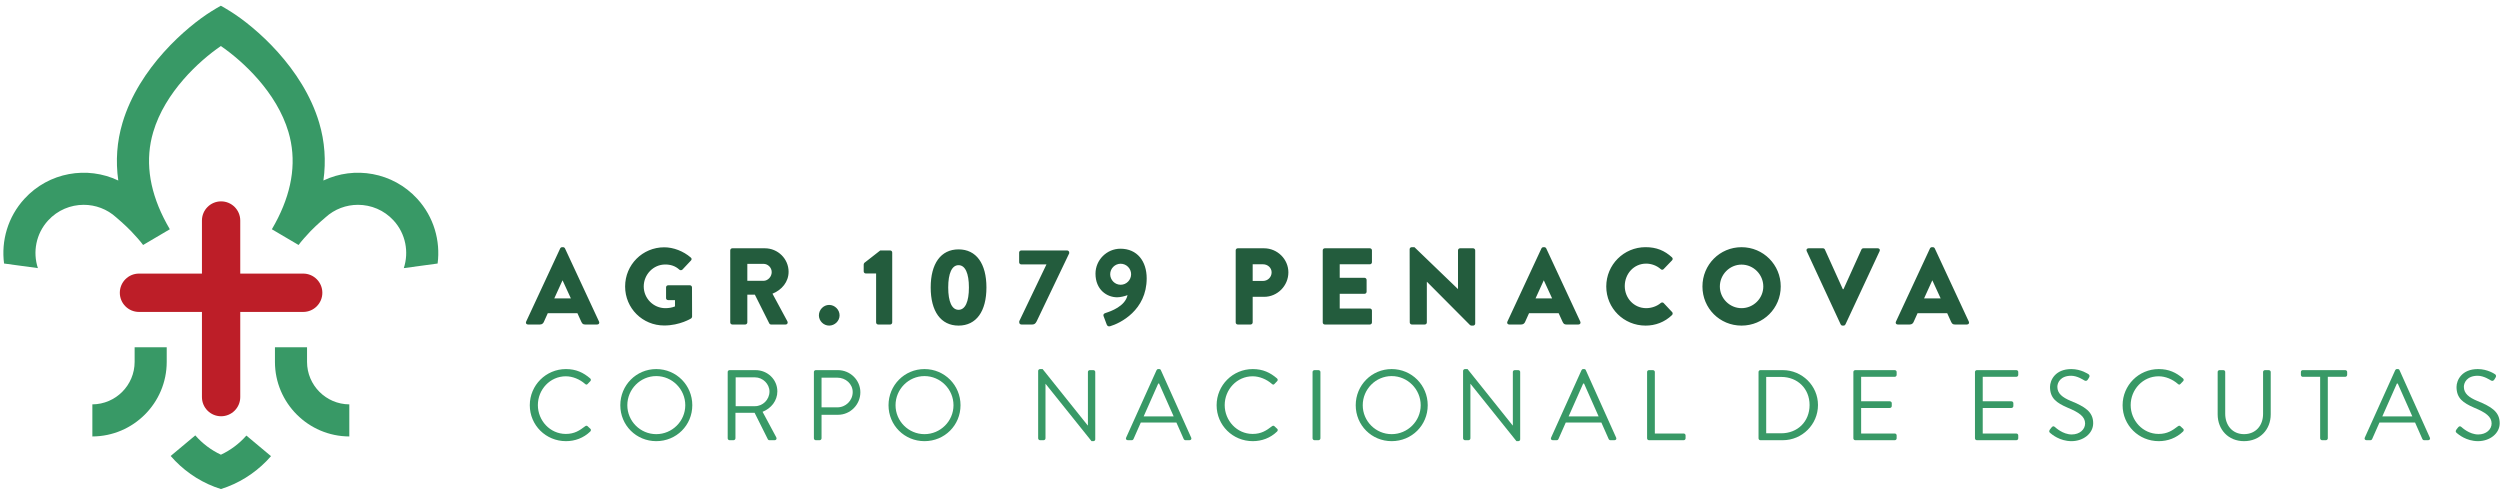
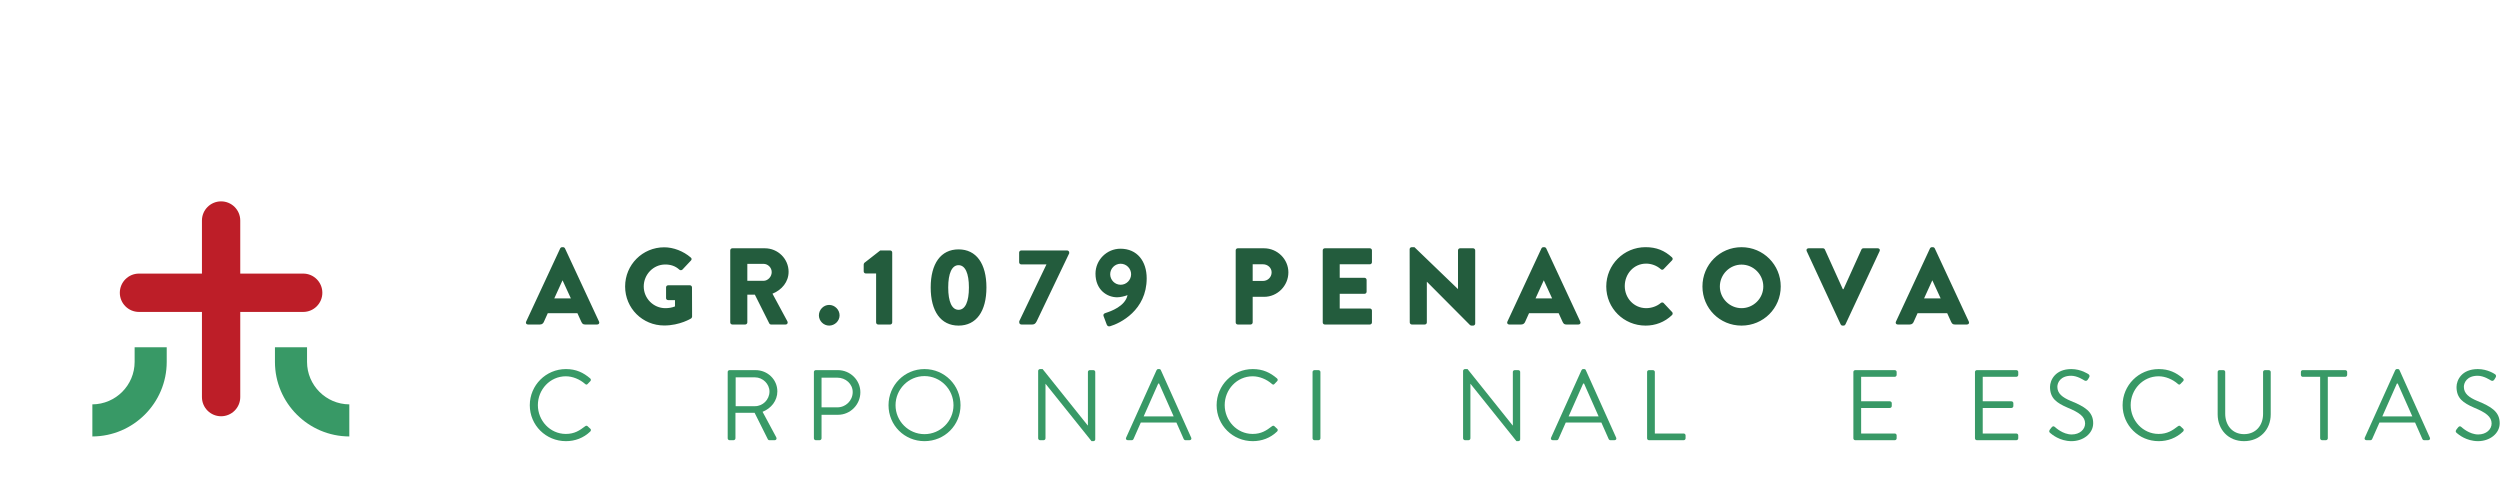
<svg xmlns="http://www.w3.org/2000/svg" width="391" height="77" viewBox="0 0 391 77" fill="none">
  <path d="M34.578 31.494C32.922 31.494 31.584 32.837 31.584 34.487V42.79H21.734C20.079 42.79 18.74 44.134 18.74 45.789C18.74 47.443 20.079 48.786 21.734 48.786H31.584V62.108C31.584 63.758 32.922 65.102 34.578 65.102C36.233 65.102 37.576 63.758 37.576 62.108V48.786H47.422C49.076 48.786 50.415 47.443 50.415 45.789C50.415 44.134 49.076 42.79 47.422 42.79H37.576V34.487C37.576 32.837 36.233 31.494 34.578 31.494Z" fill="#BD1E28" />
-   <path d="M65.254 31.086C61.434 26.92 55.434 25.922 50.581 28.233C51.01 25.173 50.797 22.151 49.92 19.199C47.359 10.583 39.887 4.189 36.037 1.782C35.438 1.407 34.931 1.112 34.54 0.896C34.15 1.112 33.642 1.407 33.044 1.782C29.194 4.189 21.721 10.583 19.16 19.199C18.279 22.151 18.066 25.173 18.499 28.233C13.647 25.922 7.647 26.92 3.826 31.086C1.219 33.926 0.171 37.66 0.636 41.215L5.925 41.934C5.103 39.427 5.618 36.558 7.526 34.479C9.015 32.857 11.049 32.034 13.094 32.034C14.915 32.034 16.744 32.687 18.192 34.013C18.192 34.013 19.53 35.14 20.507 36.155C21.043 36.703 22.088 37.884 22.382 38.317L26.561 35.856C26.208 35.256 25.887 34.663 25.593 34.072C23.259 29.402 22.707 24.9 23.963 20.654C25.805 14.421 31.114 9.549 34.54 7.199C37.967 9.549 43.276 14.421 45.117 20.654C46.369 24.9 45.817 29.402 43.488 34.072C43.193 34.663 42.872 35.256 42.519 35.856L46.698 38.317C46.989 37.884 48.037 36.703 48.569 36.155C49.551 35.14 50.889 34.013 50.889 34.013C52.336 32.687 54.165 32.034 55.986 32.034C58.032 32.034 60.065 32.857 61.554 34.479C63.462 36.558 63.973 39.427 63.155 41.934L68.444 41.215C68.905 37.66 67.858 33.926 65.254 31.086Z" fill="#389966" />
  <path d="M21.056 54.308V56.599C21.056 60.25 18.096 63.223 14.445 63.243V68.262C20.86 68.24 26.075 63.019 26.075 56.599V54.308H21.056Z" fill="#389966" />
  <path d="M48.021 54.308V56.599C48.021 60.25 50.985 63.223 54.632 63.243V68.262C48.217 68.24 43.002 63.019 43.002 56.599V54.308H48.021Z" fill="#389966" />
-   <path d="M38.535 68.124C37.433 69.376 36.077 70.399 34.552 71.114C33.013 70.395 31.649 69.359 30.543 68.096L26.693 71.314C26.922 71.575 27.155 71.833 27.4 72.083C29.359 74.092 31.808 75.63 34.552 76.487C37.296 75.63 39.741 74.092 41.703 72.083C41.936 71.841 42.165 71.597 42.385 71.342L38.535 68.124Z" fill="#389966" />
  <path d="M82.859 63.376C82.859 66.519 85.387 68.997 88.514 68.997C89.911 68.997 91.258 68.515 92.322 67.484C92.439 67.368 92.455 67.152 92.339 67.069L91.873 66.636C91.774 66.569 91.657 66.552 91.491 66.685C90.659 67.318 89.861 67.867 88.496 67.867C86.019 67.867 84.123 65.771 84.123 63.359C84.123 60.931 86.019 58.852 88.496 58.852C89.561 58.852 90.675 59.319 91.491 60.033C91.657 60.183 91.774 60.2 91.907 60.05L92.322 59.618C92.455 59.501 92.439 59.301 92.306 59.185C91.242 58.27 90.093 57.722 88.514 57.722C85.387 57.722 82.859 60.25 82.859 63.376Z" fill="#389966" />
-   <path d="M97.016 63.376C97.016 66.519 99.511 68.997 102.638 68.997C105.781 68.997 108.275 66.519 108.275 63.376C108.275 60.25 105.781 57.722 102.638 57.722C99.511 57.722 97.016 60.25 97.016 63.376ZM98.114 63.376C98.114 60.881 100.143 58.819 102.638 58.819C105.132 58.819 107.178 60.881 107.178 63.376C107.178 65.871 105.132 67.9 102.638 67.9C100.143 67.9 98.114 65.871 98.114 63.376Z" fill="#389966" />
  <path d="M113.811 68.548C113.811 68.715 113.944 68.848 114.11 68.848H114.725C114.875 68.848 115.024 68.715 115.024 68.548V64.557H118.018L120.097 68.715C120.13 68.765 120.197 68.848 120.346 68.848H121.144C121.41 68.848 121.528 68.598 121.41 68.399L119.266 64.407C120.629 63.858 121.578 62.661 121.578 61.214C121.578 59.352 120.047 57.888 118.167 57.888H114.11C113.944 57.888 113.811 58.021 113.811 58.17V68.548ZM115.058 63.526V59.018H118.084C119.299 59.018 120.346 60.05 120.346 61.23C120.346 62.512 119.299 63.526 118.084 63.526H115.058Z" fill="#389966" />
  <path d="M127.293 68.548C127.293 68.715 127.426 68.848 127.592 68.848H128.19C128.34 68.848 128.49 68.715 128.49 68.548V64.873H131.067C132.98 64.873 134.561 63.293 134.561 61.347C134.561 59.452 132.98 57.888 131.051 57.888H127.592C127.426 57.888 127.293 58.021 127.293 58.17V68.548ZM128.49 63.709V59.068H130.968C132.266 59.068 133.363 60.05 133.363 61.314C133.363 62.661 132.266 63.709 130.968 63.709H128.49Z" fill="#389966" />
  <path d="M138.965 63.376C138.965 66.519 141.46 68.997 144.587 68.997C147.73 68.997 150.225 66.519 150.225 63.376C150.225 60.25 147.73 57.722 144.587 57.722C141.46 57.722 138.965 60.25 138.965 63.376ZM140.063 63.376C140.063 60.881 142.092 58.819 144.587 58.819C147.081 58.819 149.127 60.881 149.127 63.376C149.127 65.871 147.081 67.9 144.587 67.9C142.092 67.9 140.063 65.871 140.063 63.376Z" fill="#389966" />
  <path d="M162.367 68.548C162.367 68.715 162.516 68.848 162.666 68.848H163.216C163.382 68.848 163.515 68.715 163.515 68.548V60.033H163.532L170.716 68.997H170.999C171.165 68.997 171.298 68.881 171.298 68.715V58.17C171.298 58.021 171.165 57.888 170.999 57.888H170.45C170.283 57.888 170.15 58.021 170.15 58.17V66.536C170.134 66.536 170.134 66.536 170.117 66.536L163.065 57.722H162.666C162.516 57.722 162.367 57.855 162.367 58.004V68.548Z" fill="#389966" />
  <path d="M176.392 68.848H177.007C177.156 68.848 177.24 68.748 177.273 68.681L178.42 66.087H183.991L185.139 68.681C185.173 68.748 185.272 68.848 185.405 68.848H186.037C186.27 68.848 186.403 68.648 186.303 68.449L181.564 57.904C181.531 57.805 181.448 57.722 181.297 57.722H181.147C181.014 57.722 180.931 57.805 180.881 57.904L176.125 68.449C176.025 68.648 176.158 68.848 176.392 68.848ZM178.87 65.123L181.147 59.984H181.28C182.046 61.697 182.794 63.409 183.559 65.123H178.87Z" fill="#389966" />
  <path d="M190.279 63.376C190.279 66.519 192.806 68.997 195.933 68.997C197.33 68.997 198.678 68.515 199.742 67.484C199.859 67.368 199.875 67.152 199.759 67.069L199.293 66.636C199.193 66.569 199.077 66.552 198.911 66.685C198.079 67.318 197.281 67.867 195.916 67.867C193.438 67.867 191.543 65.771 191.543 63.359C191.543 60.931 193.438 58.852 195.916 58.852C196.981 58.852 198.095 59.319 198.911 60.033C199.077 60.183 199.193 60.2 199.327 60.05L199.742 59.618C199.875 59.501 199.859 59.301 199.725 59.185C198.66 58.27 197.513 57.722 195.933 57.722C192.806 57.722 190.279 60.25 190.279 63.376Z" fill="#389966" />
  <path d="M205.283 68.548C205.283 68.715 205.433 68.848 205.582 68.848H206.215C206.365 68.848 206.514 68.715 206.514 68.548V58.17C206.514 58.021 206.365 57.888 206.215 57.888H205.582C205.433 57.888 205.283 58.021 205.283 58.17V68.548Z" fill="#389966" />
-   <path d="M212.035 63.376C212.035 66.519 214.53 68.997 217.656 68.997C220.8 68.997 223.295 66.519 223.295 63.376C223.295 60.25 220.8 57.722 217.656 57.722C214.53 57.722 212.035 60.25 212.035 63.376ZM213.133 63.376C213.133 60.881 215.161 58.819 217.656 58.819C220.151 58.819 222.197 60.881 222.197 63.376C222.197 65.871 220.151 67.9 217.656 67.9C215.161 67.9 213.133 65.871 213.133 63.376Z" fill="#389966" />
  <path d="M228.824 68.548C228.824 68.715 228.974 68.848 229.124 68.848H229.673C229.839 68.848 229.972 68.715 229.972 68.548V60.033H229.989L237.174 68.997H237.457C237.623 68.997 237.756 68.881 237.756 68.715V58.17C237.756 58.021 237.623 57.888 237.457 57.888H236.907C236.741 57.888 236.608 58.021 236.608 58.17V66.536C236.591 66.536 236.591 66.536 236.575 66.536L229.524 57.722H229.124C228.974 57.722 228.824 57.855 228.824 58.004V68.548Z" fill="#389966" />
  <path d="M242.854 68.848H243.47C243.62 68.848 243.703 68.748 243.736 68.681L244.883 66.087H250.455L251.603 68.681C251.636 68.748 251.736 68.848 251.869 68.848H252.501C252.733 68.848 252.866 68.648 252.767 68.449L248.026 57.904C247.993 57.805 247.91 57.722 247.76 57.722H247.611C247.478 57.722 247.395 57.805 247.345 57.904L242.588 68.449C242.488 68.648 242.621 68.848 242.854 68.848ZM245.332 65.123L247.611 59.984H247.744C248.51 61.697 249.258 63.409 250.022 65.123H245.332Z" fill="#389966" />
  <path d="M257.604 68.548C257.604 68.715 257.735 68.848 257.903 68.848H263.324C263.491 68.848 263.624 68.715 263.624 68.548V68.1C263.624 67.933 263.491 67.8 263.324 67.8H258.817V58.17C258.817 58.021 258.668 57.888 258.518 57.888H257.903C257.735 57.888 257.604 58.021 257.604 58.17V68.548Z" fill="#389966" />
-   <path d="M275.035 68.548C275.035 68.715 275.168 68.848 275.318 68.848H278.828C281.855 68.848 284.333 66.386 284.333 63.343C284.333 60.333 281.855 57.888 278.828 57.888H275.318C275.168 57.888 275.035 58.021 275.035 58.17V68.548ZM276.233 67.767V58.952H278.579C281.14 58.952 283.018 60.782 283.018 63.343C283.018 65.937 281.14 67.767 278.579 67.767H276.233Z" fill="#389966" />
  <path d="M289.867 68.548C289.867 68.715 290 68.848 290.166 68.848H296.337C296.503 68.848 296.636 68.715 296.636 68.548V68.1C296.636 67.933 296.503 67.8 296.337 67.8H291.082V63.808H295.571C295.721 63.808 295.872 63.675 295.872 63.509V63.044C295.872 62.894 295.721 62.761 295.571 62.761H291.082V58.935H296.337C296.503 58.935 296.636 58.786 296.636 58.636V58.17C296.636 58.021 296.503 57.888 296.337 57.888H290.166C290 57.888 289.867 58.021 289.867 58.17V68.548Z" fill="#389966" />
  <path d="M308.885 68.548C308.885 68.715 309.018 68.848 309.184 68.848H315.354C315.521 68.848 315.654 68.715 315.654 68.548V68.1C315.654 67.933 315.521 67.8 315.354 67.8H310.099V63.808H314.59C314.739 63.808 314.889 63.675 314.889 63.509V63.044C314.889 62.894 314.739 62.761 314.59 62.761H310.099V58.935H315.354C315.521 58.935 315.654 58.786 315.654 58.636V58.17C315.654 58.021 315.521 57.888 315.354 57.888H309.184C309.018 57.888 308.885 58.021 308.885 58.17V68.548Z" fill="#389966" />
  <path d="M320.672 67.734C320.889 67.917 322.135 68.997 323.982 68.997C325.812 68.997 327.374 67.817 327.374 66.187C327.374 64.374 326.011 63.576 323.882 62.711C322.569 62.162 321.77 61.546 321.77 60.499C321.77 59.834 322.268 58.769 323.932 58.769C324.897 58.769 325.878 59.435 325.994 59.501C326.244 59.634 326.393 59.568 326.543 59.352C326.593 59.252 326.659 59.151 326.726 59.052C326.909 58.752 326.726 58.569 326.626 58.52C326.626 58.52 325.496 57.722 323.949 57.722C321.454 57.722 320.623 59.452 320.623 60.516C320.623 62.295 321.653 63.01 323.367 63.758C325.18 64.508 326.111 65.156 326.111 66.237C326.111 67.152 325.28 67.95 324.015 67.95C322.619 67.95 321.47 66.853 321.371 66.769C321.155 66.569 320.972 66.702 320.822 66.903C320.739 67.001 320.656 67.102 320.589 67.202C320.39 67.501 320.556 67.634 320.672 67.734Z" fill="#389966" />
  <path d="M331.975 63.376C331.975 66.519 334.503 68.997 337.629 68.997C339.026 68.997 340.373 68.515 341.437 67.484C341.554 67.368 341.57 67.152 341.454 67.069L340.988 66.636C340.889 66.569 340.772 66.552 340.606 66.685C339.775 67.318 338.976 67.867 337.612 67.867C335.134 67.867 333.238 65.771 333.238 63.359C333.238 60.931 335.134 58.852 337.612 58.852C338.676 58.852 339.791 59.319 340.606 60.033C340.772 60.183 340.889 60.2 341.022 60.05L341.437 59.618C341.57 59.501 341.554 59.301 341.421 59.185C340.357 58.27 339.208 57.722 337.629 57.722C334.503 57.722 331.975 60.25 331.975 63.376Z" fill="#389966" />
-   <path d="M346.842 64.807C346.842 67.185 348.505 68.997 350.966 68.997C353.444 68.997 355.141 67.185 355.141 64.807V58.17C355.141 58.021 354.992 57.888 354.842 57.888H354.243C354.077 57.888 353.944 58.021 353.944 58.17V64.74C353.944 66.536 352.813 67.9 350.966 67.9C349.138 67.9 348.023 66.503 348.023 64.707V58.17C348.023 58.021 347.906 57.888 347.723 57.888H347.142C346.975 57.888 346.842 58.021 346.842 58.17V64.807Z" fill="#389966" />
+   <path d="M346.842 64.807C346.842 67.185 348.505 68.997 350.966 68.997C353.444 68.997 355.141 67.185 355.141 64.807V58.17C355.141 58.021 354.992 57.888 354.842 57.888H354.243C354.077 57.888 353.944 58.021 353.944 58.17V64.74C353.944 66.536 352.813 67.9 350.966 67.9C349.138 67.9 348.023 66.503 348.023 64.707V58.17C348.023 58.021 347.906 57.888 347.723 57.888H347.142C346.975 57.888 346.842 58.021 346.842 58.17Z" fill="#389966" />
  <path d="M362.871 68.548C362.871 68.715 363.022 68.848 363.171 68.848H363.77C363.919 68.848 364.069 68.715 364.069 68.548V58.935H366.796C366.963 58.935 367.096 58.786 367.096 58.636V58.17C367.096 58.021 366.963 57.888 366.796 57.888H360.143C359.977 57.888 359.861 58.021 359.861 58.17V58.636C359.861 58.786 359.977 58.935 360.143 58.935H362.871V68.548Z" fill="#389966" />
  <path d="M370.118 68.848H370.733C370.882 68.848 370.965 68.748 370.999 68.681L372.147 66.087H377.718L378.866 68.681C378.9 68.748 378.999 68.848 379.132 68.848H379.764C379.997 68.848 380.13 68.648 380.03 68.449L375.29 57.904C375.257 57.805 375.174 57.722 375.024 57.722H374.874C374.741 57.722 374.658 57.805 374.608 57.904L369.852 68.449C369.752 68.648 369.885 68.848 370.118 68.848ZM372.596 65.123L374.874 59.984H375.007C375.772 61.697 376.521 63.409 377.286 65.123H372.596Z" fill="#389966" />
  <path d="M384.251 67.734C384.467 67.917 385.714 68.997 387.56 68.997C389.39 68.997 390.953 67.817 390.953 66.187C390.953 64.374 389.59 63.576 387.461 62.711C386.146 62.162 385.348 61.546 385.348 60.499C385.348 59.834 385.847 58.769 387.51 58.769C388.475 58.769 389.456 59.435 389.573 59.501C389.822 59.634 389.972 59.568 390.122 59.352C390.171 59.252 390.238 59.151 390.304 59.052C390.487 58.752 390.304 58.569 390.205 58.52C390.205 58.52 389.074 57.722 387.527 57.722C385.032 57.722 384.201 59.452 384.201 60.516C384.201 62.295 385.232 63.01 386.945 63.758C388.757 64.508 389.689 65.156 389.689 66.237C389.689 67.152 388.857 67.95 387.593 67.95C386.196 67.95 385.049 66.853 384.949 66.769C384.733 66.569 384.55 66.702 384.4 66.903C384.317 67.001 384.234 67.102 384.168 67.202C383.968 67.501 384.134 67.634 384.251 67.734Z" fill="#389966" />
  <path d="M82.572 50.753H84.448C84.788 50.753 84.975 50.549 85.058 50.346L85.674 48.982H90.306L90.917 50.324C91.07 50.649 91.208 50.753 91.515 50.753H93.403C93.661 50.753 93.798 50.533 93.694 50.308L88.364 38.849C88.314 38.745 88.193 38.661 88.073 38.661H87.903C87.785 38.661 87.665 38.745 87.615 38.849L82.285 50.308C82.181 50.533 82.319 50.753 82.572 50.753ZM86.692 46.666L87.973 43.855H87.99L89.283 46.666H86.692ZM97.769 44.807C97.769 48.217 100.492 50.907 103.882 50.907C106.351 50.907 108.105 49.796 108.105 49.796C108.176 49.746 108.242 49.61 108.242 49.526L108.227 44.945C108.227 44.774 108.089 44.62 107.918 44.62H104.497C104.309 44.62 104.172 44.757 104.172 44.945V46.633C104.172 46.803 104.309 46.936 104.497 46.936H105.569V47.925C105.058 48.13 104.547 48.196 104.052 48.196C102.198 48.196 100.68 46.666 100.68 44.807C100.68 42.936 102.181 41.368 104.035 41.368C104.87 41.368 105.619 41.589 106.268 42.188C106.405 42.288 106.592 42.288 106.729 42.167L108.072 40.737C108.209 40.6 108.192 40.395 108.039 40.279C106.879 39.273 105.315 38.678 103.885 38.678C100.492 38.678 97.769 41.402 97.769 44.807ZM114.21 50.429C114.21 50.599 114.347 50.753 114.533 50.753H116.559C116.729 50.753 116.882 50.599 116.882 50.429V46.088H118.06L120.321 50.599C120.354 50.666 120.459 50.753 120.596 50.753H122.862C123.149 50.753 123.269 50.479 123.149 50.258L120.816 45.934C122.296 45.335 123.336 44.075 123.336 42.508C123.336 40.483 121.668 38.832 119.623 38.832H114.533C114.347 38.832 114.21 38.986 114.21 39.152V50.429ZM116.882 43.922V41.265H119.403C120.101 41.265 120.695 41.847 120.695 42.562C120.695 43.277 120.101 43.922 119.403 43.922H116.882ZM128.076 49.323C128.076 50.191 128.808 50.924 129.677 50.924C130.562 50.924 131.311 50.191 131.311 49.323C131.311 48.437 130.562 47.689 129.677 47.689C128.808 47.689 128.076 48.437 128.076 49.323ZM137.023 50.429C137.023 50.599 137.156 50.753 137.344 50.753H139.235C139.406 50.753 139.543 50.599 139.543 50.429V39.494C139.543 39.322 139.406 39.173 139.235 39.173H137.668L135.182 41.115C135.132 41.165 135.082 41.302 135.082 41.368V42.441C135.082 42.611 135.215 42.766 135.385 42.766H137.023V50.429ZM149.918 50.924C152.695 50.924 154.278 48.69 154.278 44.961C154.278 41.231 152.695 39.003 149.918 39.003C147.144 39.003 145.56 41.231 145.56 44.961C145.56 48.69 147.144 50.924 149.918 50.924ZM149.918 48.454C148.882 48.454 148.3 47.211 148.3 44.961C148.3 42.733 148.882 41.473 149.918 41.473C150.956 41.473 151.539 42.733 151.539 44.961C151.539 47.211 150.956 48.454 149.918 48.454ZM159.41 50.429C159.41 50.616 159.563 50.753 159.751 50.753H161.435C161.692 50.753 161.929 50.682 162.133 50.258L167.226 39.614V39.494C167.226 39.322 167.073 39.173 166.902 39.173H159.718C159.546 39.173 159.393 39.322 159.393 39.494V41.028C159.393 41.198 159.546 41.352 159.718 41.352H163.668L159.41 50.241V50.429ZM172.598 49.439L173.089 50.753C173.176 50.989 173.363 51.094 173.617 51.024C175.185 50.566 179.342 48.537 179.342 43.531C179.342 40.873 177.874 38.899 175.235 38.899C173.106 38.899 171.335 40.653 171.335 42.799C171.335 45.318 173.122 46.496 174.727 46.496C175.185 46.496 175.9 46.341 176.345 46.154C175.987 47.909 173.721 48.69 172.919 48.948C172.578 49.048 172.528 49.235 172.598 49.439ZM175.272 44.537C174.365 44.537 173.634 43.789 173.634 42.886C173.634 42.001 174.365 41.248 175.272 41.248C176.175 41.248 176.906 42.001 176.906 42.886C176.906 43.789 176.175 44.537 175.272 44.537ZM193.263 50.429C193.263 50.599 193.4 50.753 193.587 50.753H195.596C195.766 50.753 195.919 50.599 195.919 50.429V46.424H197.708C199.782 46.424 201.503 44.707 201.503 42.596C201.503 40.533 199.782 38.832 197.691 38.832H193.587C193.396 38.832 193.263 38.986 193.263 39.152V50.429ZM195.919 43.938V41.335H197.537C198.269 41.335 198.881 41.88 198.881 42.596C198.881 43.36 198.269 43.938 197.537 43.938H195.919ZM206.876 50.429C206.876 50.599 207.009 50.753 207.196 50.753H214.248C214.435 50.753 214.572 50.599 214.572 50.429V48.574C214.572 48.404 214.435 48.25 214.248 48.25H209.532V45.951H213.412C213.582 45.951 213.737 45.813 213.737 45.626V43.772C213.737 43.601 213.582 43.447 213.412 43.447H209.532V41.335H214.248C214.435 41.335 214.572 41.182 214.572 41.011V39.152C214.572 38.986 214.435 38.832 214.248 38.832H207.196C207.009 38.832 206.876 38.986 206.876 39.152V50.429ZM220.484 50.429C220.484 50.599 220.638 50.753 220.809 50.753H222.837C223.025 50.753 223.158 50.599 223.158 50.429V44.075H223.179L229.906 50.836C229.939 50.873 230.077 50.924 230.127 50.924H230.401C230.567 50.924 230.722 50.786 230.722 50.616V39.152C230.722 38.986 230.572 38.832 230.401 38.832H228.355C228.168 38.832 228.031 38.986 228.031 39.152V45.202H228.015L221.221 38.661H220.792C220.621 38.661 220.468 38.799 220.468 38.966L220.484 50.429ZM236.039 50.753H237.914C238.256 50.753 238.443 50.549 238.526 50.346L239.141 48.982H243.772L244.384 50.324C244.538 50.649 244.675 50.753 244.983 50.753H246.87C247.129 50.753 247.262 50.533 247.162 50.308L241.831 38.849C241.781 38.745 241.661 38.661 241.54 38.661H241.37C241.253 38.661 241.133 38.745 241.083 38.849L235.752 50.308C235.648 50.533 235.785 50.753 236.039 50.753ZM240.16 46.666L241.44 43.855H241.457L242.749 46.666H240.16ZM251.219 44.807C251.219 48.217 253.96 50.924 257.369 50.924C258.883 50.924 260.346 50.396 261.506 49.273C261.627 49.152 261.643 48.932 261.523 48.812L260.196 47.397C260.092 47.277 259.872 47.277 259.751 47.381C259.14 47.909 258.271 48.196 257.468 48.196C255.548 48.196 254.113 46.629 254.113 44.74C254.113 42.832 255.527 41.231 257.452 41.231C258.288 41.231 259.123 41.539 259.751 42.101C259.872 42.221 260.059 42.221 260.179 42.101L261.506 40.72C261.643 40.583 261.643 40.38 261.49 40.242C260.329 39.186 259.069 38.657 257.369 38.657C253.96 38.657 251.219 41.402 251.219 44.807ZM266.262 44.807C266.262 48.217 268.969 50.924 272.374 50.924C275.78 50.924 278.507 48.217 278.507 44.807C278.507 41.402 275.78 38.661 272.374 38.661C268.969 38.661 266.262 41.402 266.262 44.807ZM268.986 44.807C268.986 42.936 270.52 41.385 272.374 41.385C274.25 41.385 275.78 42.936 275.78 44.807C275.78 46.666 274.25 48.196 272.374 48.196C270.52 48.196 268.986 46.666 268.986 44.807ZM287.88 50.736C287.93 50.836 288.033 50.924 288.166 50.924H288.336C288.474 50.924 288.578 50.836 288.628 50.736L293.975 39.273C294.079 39.053 293.942 38.832 293.684 38.832H291.422C291.285 38.832 291.164 38.932 291.131 39.019L288.32 45.235H288.22L285.409 39.019C285.376 38.932 285.256 38.832 285.119 38.832H282.852C282.599 38.832 282.462 39.053 282.566 39.273L287.88 50.736ZM296.807 50.753H298.681C299.023 50.753 299.209 50.549 299.292 50.346L299.909 48.982H304.54L305.151 50.328C305.305 50.653 305.443 50.753 305.75 50.753H307.637C307.896 50.753 308.028 50.533 307.929 50.313L302.598 38.849C302.548 38.745 302.428 38.661 302.308 38.661H302.136C302.02 38.661 301.9 38.745 301.85 38.849L296.52 50.313C296.415 50.533 296.553 50.753 296.807 50.753ZM300.927 46.666L302.208 43.855H302.224L303.517 46.666H300.927Z" fill="#235C3D" />
</svg>